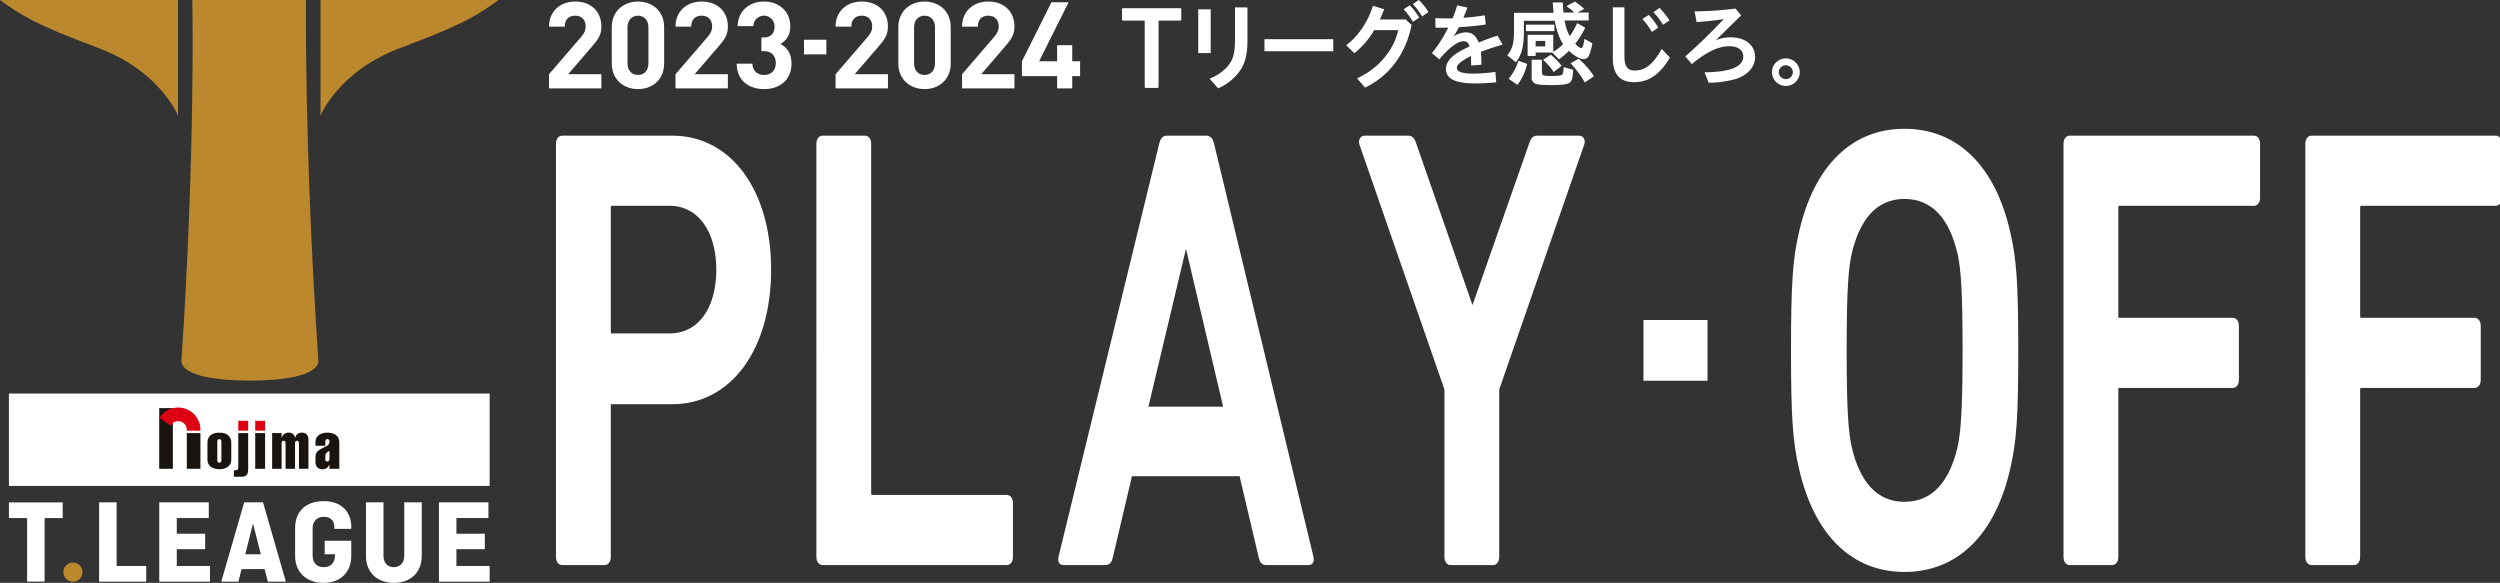
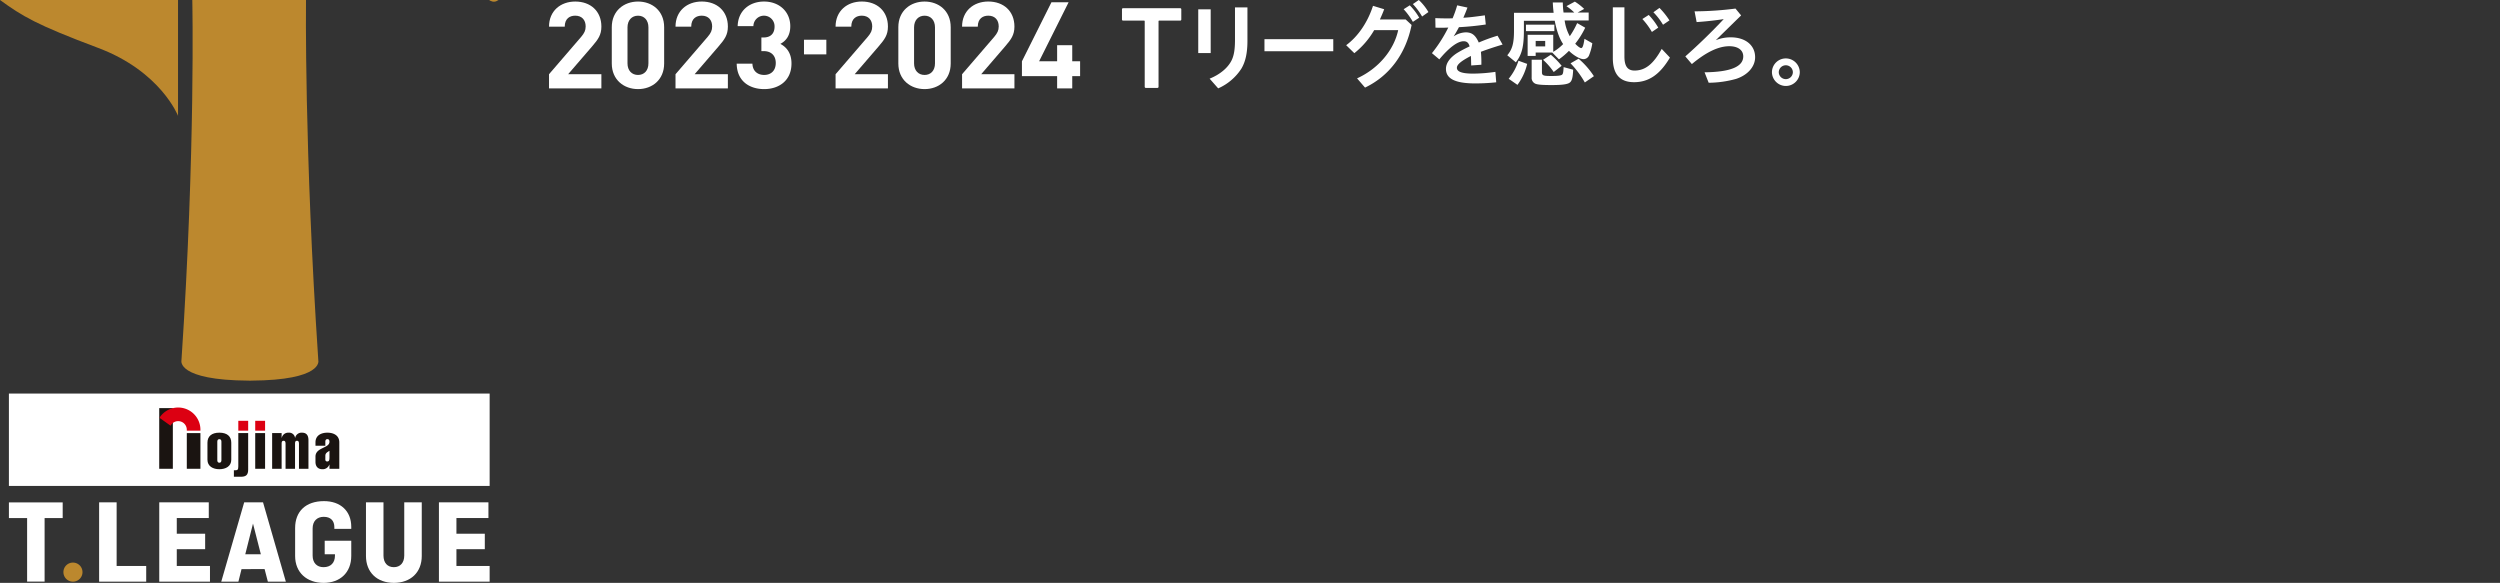
<svg xmlns="http://www.w3.org/2000/svg" width="1200.947" height="280" viewBox="0 0 1200.947 280">
  <rect x="0" y="0" width="1200.947" height="280" fill="#333333" stroke="none" />
  <defs>
    <clipPath id="clip-path">
      <rect id="長方形_59" data-name="長方形 59" width="239.49" height="280" fill="none" />
    </clipPath>
    <clipPath id="clip-path-2">
-       <rect id="長方形_60" data-name="長方形 60" width="937.211" height="223.397" fill="none" />
-     </clipPath>
+       </clipPath>
    <clipPath id="clip-path-3">
      <rect id="長方形_63" data-name="長方形 63" width="600.847" height="42.803" transform="translate(0 0)" fill="none" />
    </clipPath>
  </defs>
  <g id="グループ_56" data-name="グループ 56" transform="translate(-2423 -2081)">
    <g id="グループ_51" data-name="グループ 51" transform="translate(2423 2081)">
      <path id="パス_286" data-name="パス 286" d="M2.6,146.6v7.528h8.745v30.522h8.4V154.126h8.689V146.6Z" transform="translate(1.68 94.745)" fill="#fff" />
      <g id="グループ_50" data-name="グループ 50">
        <g id="グループ_49" data-name="グループ 49" clip-path="url(#clip-path)">
          <path id="パス_287" data-name="パス 287" d="M23.089,164.16a4.582,4.582,0,1,1-4.583,4.583,4.555,4.555,0,0,1,4.583-4.583" transform="translate(11.96 106.096)" fill="#bc882e" />
          <path id="パス_288" data-name="パス 288" d="M37.333,177.146H51.542v7.54H28.924V146.579h8.409Z" transform="translate(18.693 94.733)" fill="#fff" />
          <path id="パス_289" data-name="パス 289" d="M54.882,169.084v8.064H70.833v7.538H46.471V146.578H70.254v7.542H54.882v7.54h13.63v7.425Z" transform="translate(30.034 94.732)" fill="#fff" />
          <path id="パス_290" data-name="パス 290" d="M64.561,184.686,75.58,146.578h9.05l10.963,38.108H86.949l-1.566-6.034H74.3L72.8,184.686ZM76.1,171.519h7.481l-3.77-14.733Z" transform="translate(41.725 94.732)" fill="#fff" />
          <path id="パス_291" data-name="パス 291" d="M100.323,165.251h12.76v7.308c0,7.947-5.336,12.937-13.282,12.937-8.121,0-13.687-4.99-13.687-12.937v-13.4c0-7.947,5.046-12.935,13.862-12.935,7.945,0,13.108,4.756,13.108,12.354v.986h-8.121v-.81c0-3.075-1.738-4.99-5.1-4.99-3.307,0-5.337,2.145-5.337,5.569v13.05c0,3.421,1.972,5.568,5.22,5.568,3.538,0,5.508-2.147,5.508-5.568v-.639h-4.929Z" transform="translate(55.655 94.505)" fill="#fff" />
          <path id="パス_292" data-name="パス 292" d="M133.586,146.579v25.753c0,7.947-5.395,12.933-13.4,12.933s-13.4-4.987-13.4-12.933V146.579H115.2v25.58c0,3.421,1.855,5.566,4.987,5.566,3.074,0,4.988-2.145,4.988-5.566v-25.58Z" transform="translate(69.017 94.733)" fill="#fff" />
          <path id="パス_293" data-name="パス 293" d="M136.486,169.084v8.064h15.951v7.538H128.076V146.578h23.782v7.542H136.486v7.54h13.63v7.425Z" transform="translate(82.774 94.732)" fill="#fff" />
          <path id="パス_294" data-name="パス 294" d="M118.71,173.194C111.895,71.31,112.793,0,112.793,0H58.171s1.6,71.309-5.212,173.193c0,0-2.4,9.44,32.3,9.649v.01c.2,0,.382,0,.579,0s.38,0,.579,0v-.01c34.694-.209,32.3-9.649,32.3-9.649" transform="translate(34.204 0.001)" fill="#bc882e" />
          <path id="パス_295" data-name="パス 295" d="M85.522,0V55.636S77.229,34.312,47.2,23.038,10.87,7.843,0,0Z" fill="#bc882e" />
-           <path id="パス_296" data-name="パス 296" d="M93.524,0V55.636s8.294-21.324,38.327-32.6S168.178,7.843,179.046,0Z" transform="translate(60.444)" fill="#bc882e" />
+           <path id="パス_296" data-name="パス 296" d="M93.524,0s8.294-21.324,38.327-32.6S168.178,7.843,179.046,0Z" transform="translate(60.444)" fill="#bc882e" />
          <rect id="長方形_53" data-name="長方形 53" width="230.934" height="44.369" transform="translate(4.279 189.059)" fill="#fff" />
          <path id="パス_297" data-name="パス 297" d="M65.265,130.559c0-.626.242-1.2.991-1.2s.986.575.986,1.2v8.931c0,.632-.239,1.2-.986,1.2s-.991-.571-.991-1.2Zm6.712.515c0-3.088-2.035-4.824-5.721-4.824s-5.724,1.735-5.724,4.824v8.174c0,3.176,2.7,4.56,5.724,4.56s5.721-1.385,5.721-4.56Z" transform="translate(39.121 81.595)" fill="#1a1411" />
          <path id="パス_298" data-name="パス 298" d="M96.793,137.332c0-1.345,1.049-1.735,1.98-2.394v2.968c0,1.526-.122,2.181-1.11,2.181a.84.84,0,0,1-.871-.894Zm1.98,6.264H103.5V130.921c0-3.447-2.873-4.669-5.723-4.669s-5.724,1.222-5.724,4.669v1.592h4.735V130.62c0-.686.207-1.261.989-1.261s.991.575.991,1.261c0,3.179-6.715,2.641-6.715,7.132V140.3c0,2.247,1.258,3.508,3.327,3.508a3.347,3.347,0,0,0,3.327-2.218h.061Z" transform="translate(59.497 81.596)" fill="#1a1411" />
          <rect id="長方形_54" data-name="長方形 54" width="4.735" height="4.736" transform="translate(114.48 202.147)" fill="#dc0012" />
          <path id="パス_299" data-name="パス 299" d="M75.107,126.374H70.372v15.943c0,1.617-.331,1.925-1.5,1.925h-.626v3.111h3.3c2.514,0,3.563-.869,3.563-3.447Z" transform="translate(44.106 81.675)" fill="#1a1411" />
          <rect id="長方形_55" data-name="長方形 55" width="4.736" height="4.736" transform="translate(122.603 202.147)" fill="#dc0012" />
          <rect id="長方形_56" data-name="長方形 56" width="4.736" height="17.143" transform="translate(122.603 208.049)" fill="#1a1411" />
          <path id="パス_300" data-name="パス 300" d="M83.966,126.453H79.409V143.6h4.557V131.7c0-.747.031-1.556.933-1.556s.956.808.956,1.556v11.9h4.552V131.7c0-.747.035-1.556.932-1.556s.958.808.958,1.556v11.9h4.555v-13.72c0-2.1-.751-3.625-3.116-3.625a3.1,3.1,0,0,0-3.268,2.484h-.061a2.834,2.834,0,0,0-3.083-2.484,3.183,3.183,0,0,0-3.3,2.484h-.061Z" transform="translate(51.322 81.595)" fill="#1a1411" />
          <rect id="長方形_57" data-name="長方形 57" width="6.541" height="29.141" transform="translate(76.488 196.051)" fill="#1a1411" />
          <rect id="長方形_58" data-name="長方形 58" width="6.544" height="17.136" transform="translate(89.735 208.055)" fill="#1a1411" />
          <path id="パス_301" data-name="パス 301" d="M46.532,123.839a10.677,10.677,0,0,1,19.673,5.749v.443H59.661v-.443a4.135,4.135,0,0,0-7.79-1.934Z" transform="translate(30.073 76.853)" fill="#dc0012" />
        </g>
      </g>
    </g>
    <g id="グループ_53" data-name="グループ 53" transform="translate(2686.736 2137.603)">
      <g id="グループ_52" data-name="グループ 52" transform="translate(0 0)" clip-path="url(#clip-path-2)">
-         <path id="パス_302" data-name="パス 302" d="M2.99,205.859c-1.244,0-2.077-1.2-2.077-3.009V4.413C.913,2.6,1.747,1.4,2.99,1.4H55.934c27.4,0,46.506,25.553,46.506,63.438,0,38.189-19.1,63.742-46.506,63.742H26.658c-.829,0-1.244.6-1.244,1.808V202.85c0,1.808-.834,3.009-2.077,3.009ZM77.938,64.842c0-18.639-8.929-31.571-23.458-31.571H26.658q-1.244,0-1.244,1.8V94.612q0,1.8,1.244,1.8H54.48c14.528,0,23.458-12.628,23.458-31.571" transform="translate(3.34 8.071)" fill="#fff" />
        <path id="パス_303" data-name="パス 303" d="M2.99,205.859c-1.244,0-2.077-1.2-2.077-3.009V4.413C.913,2.6,1.747,1.4,2.99,1.4H55.934c27.4,0,46.506,25.553,46.506,63.438,0,38.189-19.1,63.742-46.506,63.742H26.658c-.829,0-1.244.6-1.244,1.808V202.85c0,1.808-.834,3.009-2.077,3.009ZM77.938,64.842c0-18.639-8.929-31.571-23.458-31.571H26.658q-1.244,0-1.244,1.8V94.612q0,1.8,1.244,1.8H54.48C69.009,96.413,77.938,83.785,77.938,64.842Z" transform="translate(3.34 8.071)" fill="none" stroke="#fff" stroke-miterlimit="10" stroke-width="1.827" />
        <path id="パス_304" data-name="パス 304" d="M61.6,4.413C61.6,2.6,62.432,1.4,63.68,1.4H84.022C85.27,1.4,86.1,2.6,86.1,4.413V172.19c0,1.2.419,1.8,1.248,1.8h64.775c1.244,0,2.073,1.2,2.073,3v25.864c0,1.8-.829,3-2.073,3H63.68c-1.248,0-2.077-1.2-2.077-3Z" transform="translate(67.751 8.071)" fill="#fff" />
        <path id="パス_305" data-name="パス 305" d="M61.6,4.413C61.6,2.6,62.432,1.4,63.68,1.4H84.022C85.27,1.4,86.1,2.6,86.1,4.413V172.19c0,1.2.419,1.8,1.248,1.8h64.775c1.244,0,2.073,1.2,2.073,3v25.864c0,1.8-.829,3-2.073,3H63.68c-1.248,0-2.077-1.2-2.077-3Z" transform="translate(67.751 8.071)" fill="none" stroke="#fff" stroke-miterlimit="10" stroke-width="1.827" />
        <path id="パス_306" data-name="パス 306" d="M167.461,4.406c.415-1.8,1.244-3,2.7-3h19.1c1.453,0,2.282,1.2,2.7,3L239.712,202.85c.415,1.808,0,3.009-1.453,3.009H217.912c-1.453,0-2.282-.9-2.7-3.009l-9.339-39.686H152.723l-9.344,39.686c-.415,2.1-1.248,3.009-2.7,3.009H120.541c-1.453,0-1.868-1.2-1.453-3.009ZM198.4,131.593,179.712,52.214h-.624l-18.893,79.379Z" transform="translate(126.587 8.071)" fill="#fff" />
        <path id="パス_307" data-name="パス 307" d="M167.461,4.406c.415-1.8,1.244-3,2.7-3h19.1c1.453,0,2.282,1.2,2.7,3L239.712,202.85c.415,1.808,0,3.009-1.453,3.009H217.912c-1.453,0-2.282-.9-2.7-3.009l-9.339-39.686H152.723l-9.344,39.686c-.415,2.1-1.248,3.009-2.7,3.009H120.541c-1.453,0-1.868-1.2-1.453-3.009ZM198.4,131.593,179.712,52.214h-.624l-18.893,79.379Z" transform="translate(126.587 8.071)" fill="none" stroke="#fff" stroke-miterlimit="10" stroke-width="1.827" />
        <path id="パス_308" data-name="パス 308" d="M220.581,205.859c-1.248,0-2.077-1.2-2.077-3.009V122.27L177.6,4.413c-.41-1.5.21-3.009,1.663-3.009h20.97c1.244,0,2.282.9,2.907,3.009l27.613,79.372h.62L259.2,4.413c.624-2.1,1.453-3.009,2.907-3.009h20.137c1.663,0,2.077,1.5,1.663,3.009L243,122.27v80.58c0,1.808-.829,3.009-2.073,3.009Z" transform="translate(212.549 8.071)" fill="#fff" />
        <path id="パス_309" data-name="パス 309" d="M220.581,205.859c-1.248,0-2.077-1.2-2.077-3.009V122.27L177.6,4.413c-.41-1.5.21-3.009,1.663-3.009h20.97c1.244,0,2.282.9,2.907,3.009l27.613,79.372h.62L259.2,4.413c.624-2.1,1.453-3.009,2.907-3.009h20.137c1.663,0,2.077,1.5,1.663,3.009L243,122.27v80.58c0,1.808-.829,3.009-2.073,3.009Z" transform="translate(212.549 8.071)" fill="none" stroke="#fff" stroke-miterlimit="10" stroke-width="1.827" />
        <path id="パス_310" data-name="パス 310" d="M286.4,162.674c-2.907-12.628-3.74-24.056-3.74-56.227s.834-43.6,3.74-56.227C293.664,17.752,311.938.914,336.225.914c24.5,0,42.77,16.838,50.037,49.306C389.168,62.848,390,74.276,390,106.447s-.829,43.6-3.736,56.227c-7.267,32.468-25.535,49.306-50.037,49.306-24.287,0-42.56-16.838-49.822-49.306m76.191-9.323c1.658-7.515,2.492-18.039,2.492-46.9,0-29.163-.834-39.389-2.492-46.9-3.945-16.534-12.251-26.761-26.369-26.761-13.909,0-22.214,10.227-26.155,26.761-1.663,7.515-2.5,17.742-2.5,46.9,0,28.866.834,39.389,2.5,46.9,3.941,16.541,12.246,26.761,26.155,26.761,14.118,0,22.424-10.22,26.369-26.761" transform="translate(314.878 5.255)" fill="#fff" />
        <path id="パス_311" data-name="パス 311" d="M286.4,162.674c-2.907-12.628-3.74-24.056-3.74-56.227s.834-43.6,3.74-56.227C293.664,17.752,311.938.914,336.225.914c24.5,0,42.77,16.838,50.037,49.306C389.168,62.848,390,74.276,390,106.447s-.829,43.6-3.736,56.227c-7.267,32.468-25.535,49.306-50.037,49.306C311.938,211.98,293.664,195.142,286.4,162.674Zm76.191-9.323c1.658-7.515,2.492-18.039,2.492-46.9,0-29.163-.834-39.389-2.492-46.9-3.945-16.534-12.251-26.761-26.369-26.761-13.909,0-22.214,10.227-26.155,26.761-1.663,7.515-2.5,17.742-2.5,46.9,0,28.866.834,39.389,2.5,46.9,3.941,16.541,12.246,26.761,26.155,26.761C350.343,180.112,358.649,169.892,362.594,153.351Z" transform="translate(314.878 5.255)" fill="none" stroke="#fff" stroke-miterlimit="10" stroke-width="1.827" />
        <path id="パス_312" data-name="パス 312" d="M345.408,4.413c0-1.808.829-3.009,2.078-3.009h88.442C437.171,1.4,438,2.6,438,4.413V30.27c0,1.808-.829,3.009-2.073,3.009H371.153c-.829,0-1.248.6-1.248,1.8V87.1c0,1.2.419,1.8,1.248,1.8h54.6c1.248,0,2.077,1.208,2.077,3.009v25.857c0,1.8-.829,3.009-2.077,3.009h-54.6c-.829,0-1.248.6-1.248,1.8v80.283c0,1.8-.829,3-2.077,3H347.486c-1.248,0-2.078-1.2-2.078-3Z" transform="translate(383.042 8.071)" fill="#fff" />
        <path id="パス_313" data-name="パス 313" d="M345.408,4.413c0-1.808.829-3.009,2.078-3.009h88.442C437.171,1.4,438,2.6,438,4.413V30.27c0,1.808-.829,3.009-2.073,3.009H371.153c-.829,0-1.248.6-1.248,1.8V87.1c0,1.2.419,1.8,1.248,1.8h54.6c1.248,0,2.077,1.208,2.077,3.009v25.857c0,1.8-.829,3.009-2.077,3.009h-54.6c-.829,0-1.248.6-1.248,1.8v80.283c0,1.8-.829,3-2.077,3H347.486c-1.248,0-2.078-1.2-2.078-3Z" transform="translate(383.042 8.071)" fill="none" stroke="#fff" stroke-miterlimit="10" stroke-width="1.827" />
        <path id="パス_314" data-name="パス 314" d="M404.32,4.413c0-1.808.829-3.009,2.077-3.009h88.442c1.244,0,2.073,1.2,2.073,3.009V30.27c0,1.808-.829,3.009-2.073,3.009H430.065c-.829,0-1.248.6-1.248,1.8V87.1c0,1.2.419,1.8,1.248,1.8h54.6c1.248,0,2.078,1.208,2.078,3.009v25.857c0,1.8-.829,3.009-2.078,3.009h-54.6c-.829,0-1.248.6-1.248,1.8v80.283c0,1.8-.829,3-2.078,3H406.4c-1.248,0-2.077-1.2-2.077-3Z" transform="translate(440.299 8.071)" fill="#fff" />
        <path id="パス_315" data-name="パス 315" d="M404.32,4.413c0-1.808.829-3.009,2.077-3.009h88.442c1.244,0,2.073,1.2,2.073,3.009V30.27c0,1.808-.829,3.009-2.073,3.009H430.065c-.829,0-1.248.6-1.248,1.8V87.1c0,1.2.419,1.8,1.248,1.8h54.6c1.248,0,2.078,1.208,2.078,3.009v25.857c0,1.8-.829,3.009-2.078,3.009h-54.6c-.829,0-1.248.6-1.248,1.8v80.283c0,1.8-.829,3-2.078,3H406.4c-1.248,0-2.077-1.2-2.077-3Z" transform="translate(440.299 8.071)" fill="none" stroke="#fff" stroke-miterlimit="10" stroke-width="1.827" />
        <rect id="長方形_64" data-name="長方形 64" width="30.762" height="29.172" transform="translate(525.745 97.116)" fill="#fff" />
      </g>
    </g>
    <g id="グループ_55" data-name="グループ 55" transform="translate(2686.736 2081)">
      <g id="グループ_54" data-name="グループ 54" clip-path="url(#clip-path-3)">
        <path id="パス_316" data-name="パス 316" d="M0,42.454v-6.8L15.454,17.7c1.51-1.8,2.149-3.079,2.149-5,0-3.079-1.8-5.171-5-5.171-2.5,0-5.054,1.279-5.054,5.287H0C0,5.273,5.52.741,12.607.741c7.32,0,12.549,4.59,12.549,12.026,0,4.009-1.569,6.158-4.415,9.47L9.18,35.657H25.156v6.8Z" fill="#fff" />
        <path id="パス_317" data-name="パス 317" d="M42.757,42.8c-6.739,0-12.607-4.415-12.607-12.316V13.058c0-7.9,5.868-12.316,12.607-12.316S55.306,5.157,55.306,13.058V30.487c0,7.9-5.81,12.316-12.549,12.316m5-29.629c0-3.486-2.033-5.635-5-5.635S37.7,9.688,37.7,13.174V30.429c0,3.485,2.091,5.577,5.054,5.577s5-2.092,5-5.577Z" fill="#fff" />
        <path id="パス_318" data-name="パス 318" d="M60.765,42.454v-6.8L76.219,17.7c1.51-1.8,2.149-3.079,2.149-5,0-3.079-1.8-5.171-5-5.171-2.5,0-5.054,1.279-5.054,5.287H60.765c0-7.552,5.52-12.084,12.607-12.084,7.32,0,12.55,4.59,12.55,12.026,0,4.009-1.569,6.158-4.416,9.47L69.945,35.657H85.922v6.8Z" fill="#fff" />
        <path id="パス_319" data-name="パス 319" d="M103.348,42.8c-6.739,0-13.072-3.544-13.188-12.2h7.552c.116,3.718,2.673,5.4,5.636,5.4,3.253,0,5.577-2.034,5.577-5.752,0-3.428-2.092-5.693-5.81-5.693h-1.1V18h1.1c3.66,0,5.229-2.266,5.229-5.17a5.086,5.086,0,1,0-10.167-.291H90.625C90.8,5.157,96.318.742,103.29.742c7.32,0,12.606,4.88,12.606,11.851,0,4.473-2.033,7.03-4.763,8.482,2.963,1.569,5.345,4.415,5.345,9.412,0,8.249-6.042,12.316-13.13,12.316" fill="#fff" />
        <rect id="長方形_61" data-name="長方形 61" width="10.736" height="7.03" transform="translate(122.484 19.09)" fill="#fff" />
        <path id="パス_320" data-name="パス 320" d="M137.657,42.454v-6.8L153.111,17.7c1.51-1.8,2.149-3.079,2.149-5,0-3.079-1.8-5.171-5-5.171-2.5,0-5.054,1.279-5.054,5.287h-7.553c0-7.552,5.52-12.084,12.607-12.084,7.32,0,12.549,4.59,12.549,12.026,0,4.009-1.569,6.158-4.416,9.47l-11.56,13.42h15.976v6.8Z" fill="#fff" />
        <path id="パス_321" data-name="パス 321" d="M180.414,42.8c-6.739,0-12.607-4.415-12.607-12.316V13.058c0-7.9,5.868-12.316,12.607-12.316s12.549,4.415,12.549,12.316V30.487c0,7.9-5.81,12.316-12.549,12.316m5-29.629c0-3.486-2.033-5.635-5-5.635s-5.054,2.149-5.054,5.635V30.429c0,3.485,2.091,5.577,5.054,5.577s5-2.092,5-5.577Z" fill="#fff" />
        <path id="パス_322" data-name="パス 322" d="M198.423,42.454v-6.8L213.877,17.7c1.51-1.8,2.149-3.079,2.149-5,0-3.079-1.8-5.171-5-5.171-2.5,0-5.054,1.279-5.054,5.287h-7.553c0-7.552,5.52-12.084,12.607-12.084,7.32,0,12.549,4.59,12.549,12.026,0,4.009-1.569,6.158-4.415,9.47L207.6,35.657h15.976v6.8Z" fill="#fff" />
        <path id="パス_323" data-name="パス 323" d="M251.347,36.587v5.868h-7.262V36.587H227.179V29.441L241.355,1.09H249.6L235.428,29.441h8.657V21.715h7.262v7.726h3.776v7.146Z" fill="#fff" />
        <path id="パス_324" data-name="パス 324" d="M275.722,40.049a.533.533,0,0,1-.563-.563V8.062a.3.3,0,0,0-.336-.339H264.8a.531.531,0,0,1-.563-.563V2.317a.532.532,0,0,1,.563-.563h27.372a.533.533,0,0,1,.563.563V7.161a.532.532,0,0,1-.563.563H282.143a.3.3,0,0,0-.339.339V39.486a.532.532,0,0,1-.563.563Z" transform="translate(11 2.181)" fill="#fff" />
        <path id="パス_325" data-name="パス 325" d="M286.546,23.535h-5.979V2.516h5.979ZM304.2,1.583V17.6c0,5.887-.933,10.091-2.943,13.454a25.466,25.466,0,0,1-11.116,9.431l-4.11-4.669c5-2.008,8.828-5.229,10.6-8.873,1.122-2.335,1.588-5.279,1.588-9.81V1.583Z" transform="translate(31.308 1.968)" fill="#fff" />
        <rect id="長方形_62" data-name="長方形 62" width="33.056" height="5.792" transform="translate(343.685 18.822)" fill="#fff" />
        <path id="パス_326" data-name="パス 326" d="M343.674,12c-2.8,13.873-10.649,24.475-22.371,30.08l-3.83-4.437c10.089-4.577,17.653-13.4,19.755-23.165H325.693a39.216,39.216,0,0,1-9.528,11.069l-3.924-3.829c5.7-4.2,10.322-10.977,12.891-18.919L330.5,4.437c-.514,1.447-1.308,3.271-2.055,4.906h12.377Zm.608-1.494a32.3,32.3,0,0,0-4.437-6.073l2.943-1.869A28.161,28.161,0,0,1,347.318,8.5Zm4.438-2.569a31.48,31.48,0,0,0-4.437-5.979L347.131,0a25.24,25.24,0,0,1,4.624,5.792Z" transform="translate(70.693)" fill="#fff" />
        <path id="パス_327" data-name="パス 327" d="M332.225,7.277c1.84.09,3.547.135,5.611.135,1.079,0,1.662,0,2.694-.045a50.575,50.575,0,0,0,2.2-6.223l4.938,1.068c-.494,1.377-1.034,2.71-1.976,4.888,2.784-.135,5.254-.444,10.326-1.155l.449,4.4a129.114,129.114,0,0,1-12.884,1.288c-1.169,2.178-1.528,2.8-2.56,4.444a10.858,10.858,0,0,1,5.79-1.956c3.008,0,4.716,1.335,6.286,4.888a80.988,80.988,0,0,1,9.023-3.287l2.425,4.265c-4.31,1.29-7.318,2.311-10.414,3.466a58.624,58.624,0,0,1,.222,6.221l-4.893.357c0-.489,0-.577-.045-1.777,0-1.113-.045-1.734-.09-2.8-4.713,2.443-6.732,4.132-6.732,5.687,0,1.911,2.513,2.8,7.809,2.8a76.393,76.393,0,0,0,10.685-.844l.4,5.021a96.923,96.923,0,0,1-10.01.534c-9.653,0-14.142-2.221-14.142-6.977,0-2.665,1.752-5.243,5.164-7.511a57.151,57.151,0,0,1,6.194-3.287c-.449-1.734-1.346-2.49-2.829-2.49-2.916,0-7,3.022-11.717,8.709l-3.545-2.977a67.711,67.711,0,0,0,7.856-12.307c-1.348.087-2.2.087-3.681.087-.987,0-1.573,0-2.47-.045Z" transform="translate(93.531 1.422)" fill="#fff" />
        <path id="パス_328" data-name="パス 328" d="M272.5,32.325v4.444c0,7.908-.942,11.731-3.861,15.509l-4.13-3.379c2.423-2.845,3.233-5.822,3.233-11.776V28.5h19.033c-.09-.756-.09-.841-.18-1.777-.09-.8-.135-1.6-.224-3.2h4.8c.09,2.133.135,2.979.314,4.4l.047.444H296.7a25.111,25.111,0,0,0-3.771-3.064l4.04-2.178a26.339,26.339,0,0,1,4.489,3.511l-3.143,1.732h5.3v3.823H292.073a21.728,21.728,0,0,0,2.468,7.556,40.381,40.381,0,0,0,3.547-6.311l3.861,2.221a40.071,40.071,0,0,1-4.8,7.688c1.211,1.288,2.333,2.089,2.872,2.089.675,0,1.124-1.288,1.573-4.446l3.771,2.133a24.771,24.771,0,0,1-1.483,5.6,2.926,2.926,0,0,1-2.692,2.044c-1.752,0-4.758-1.734-7.049-4a36.134,36.134,0,0,1-4.8,4.09L286.1,47.567h-7.946v1.644h-3.861V39.078h12.3v8.177a22.736,22.736,0,0,0,4.758-3.733c-1.75-2.535-3.141-6.445-4.04-11.2Zm-7.318,27.863a26.126,26.126,0,0,0,4.713-8.666l4.175,1.512A27.167,27.167,0,0,1,269.4,63.12ZM287.133,37.3H273.486V34.192h13.646Zm-5.97,13.732v5.911c0,1.687.583,1.909,4.579,1.909,2.739,0,4.444-.177,5.027-.577.494-.357.673-1.023.81-3.688l4.579,1.243c-.137,3.69-.586,5.422-1.617,6.178-1.032.844-3.726,1.2-8.709,1.2-4.4,0-6.687-.177-7.767-.624a3.025,3.025,0,0,1-1.84-3.022V51.033Zm1.57-9.021h-4.579v2.62h4.579Zm4.085,14.932a31.78,31.78,0,0,0-5.117-5.866l3.726-2.445a37.139,37.139,0,0,1,5.207,5.335Zm14.95,5.021a45.361,45.361,0,0,0-6.869-9.2l3.861-2.221a38.709,38.709,0,0,1,7.363,8.4Z" transform="translate(195.815 -22.346)" fill="#fff" />
        <path id="パス_329" data-name="パス 329" d="M292.679,24.353v23.6c0,4.669,1.528,6.757,4.848,6.757,5.164,0,9.07-3.112,13.066-10.4l3.951,4.177C309.695,56.66,304.351,60.3,297.3,60.3c-6.822,0-10.189-3.865-10.189-11.6V24.353Zm13.2,11.82a34.6,34.6,0,0,0-4.579-6.221L304.351,28a31.457,31.457,0,0,1,4.579,6.089Zm5.342-3.466a30.72,30.72,0,0,0-4.624-6l2.919-2.089a36.848,36.848,0,0,1,4.8,6Z" transform="translate(223.922 -20.819)" fill="#fff" />
        <path id="パス_330" data-name="パス 330" d="M317.268,39.808a18.9,18.9,0,0,1,7.183-1.377c7.049,0,11.717,3.778,11.717,9.555,0,4.534-3.547,8.577-9.115,10.4a50.3,50.3,0,0,1-13.2,1.867l-1.974-5.021c12.39-.135,18.584-2.667,18.584-7.643,0-3.022-2.557-4.888-6.688-4.888-5.162,0-11,2.755-18,8.577l-3.141-3.688c6.329-5.6,12.525-11.6,18.45-17.911-3.951.624-8.888,1.158-13.018,1.425l-.987-5.155a160.7,160.7,0,0,0,19.663-1.333l2.692,3.287Z" transform="translate(243.22 -20.498)" fill="#fff" />
        <path id="パス_331" data-name="パス 331" d="M334.561,41.91a6.689,6.689,0,0,1-13.377,0,6.655,6.655,0,0,1,6.732-6.623,6.724,6.724,0,0,1,6.645,6.623m-10.1,0a3.388,3.388,0,0,0,6.775,0,3.388,3.388,0,0,0-6.775,0" transform="translate(266.285 -7.224)" fill="#fff" />
      </g>
    </g>
  </g>
</svg>